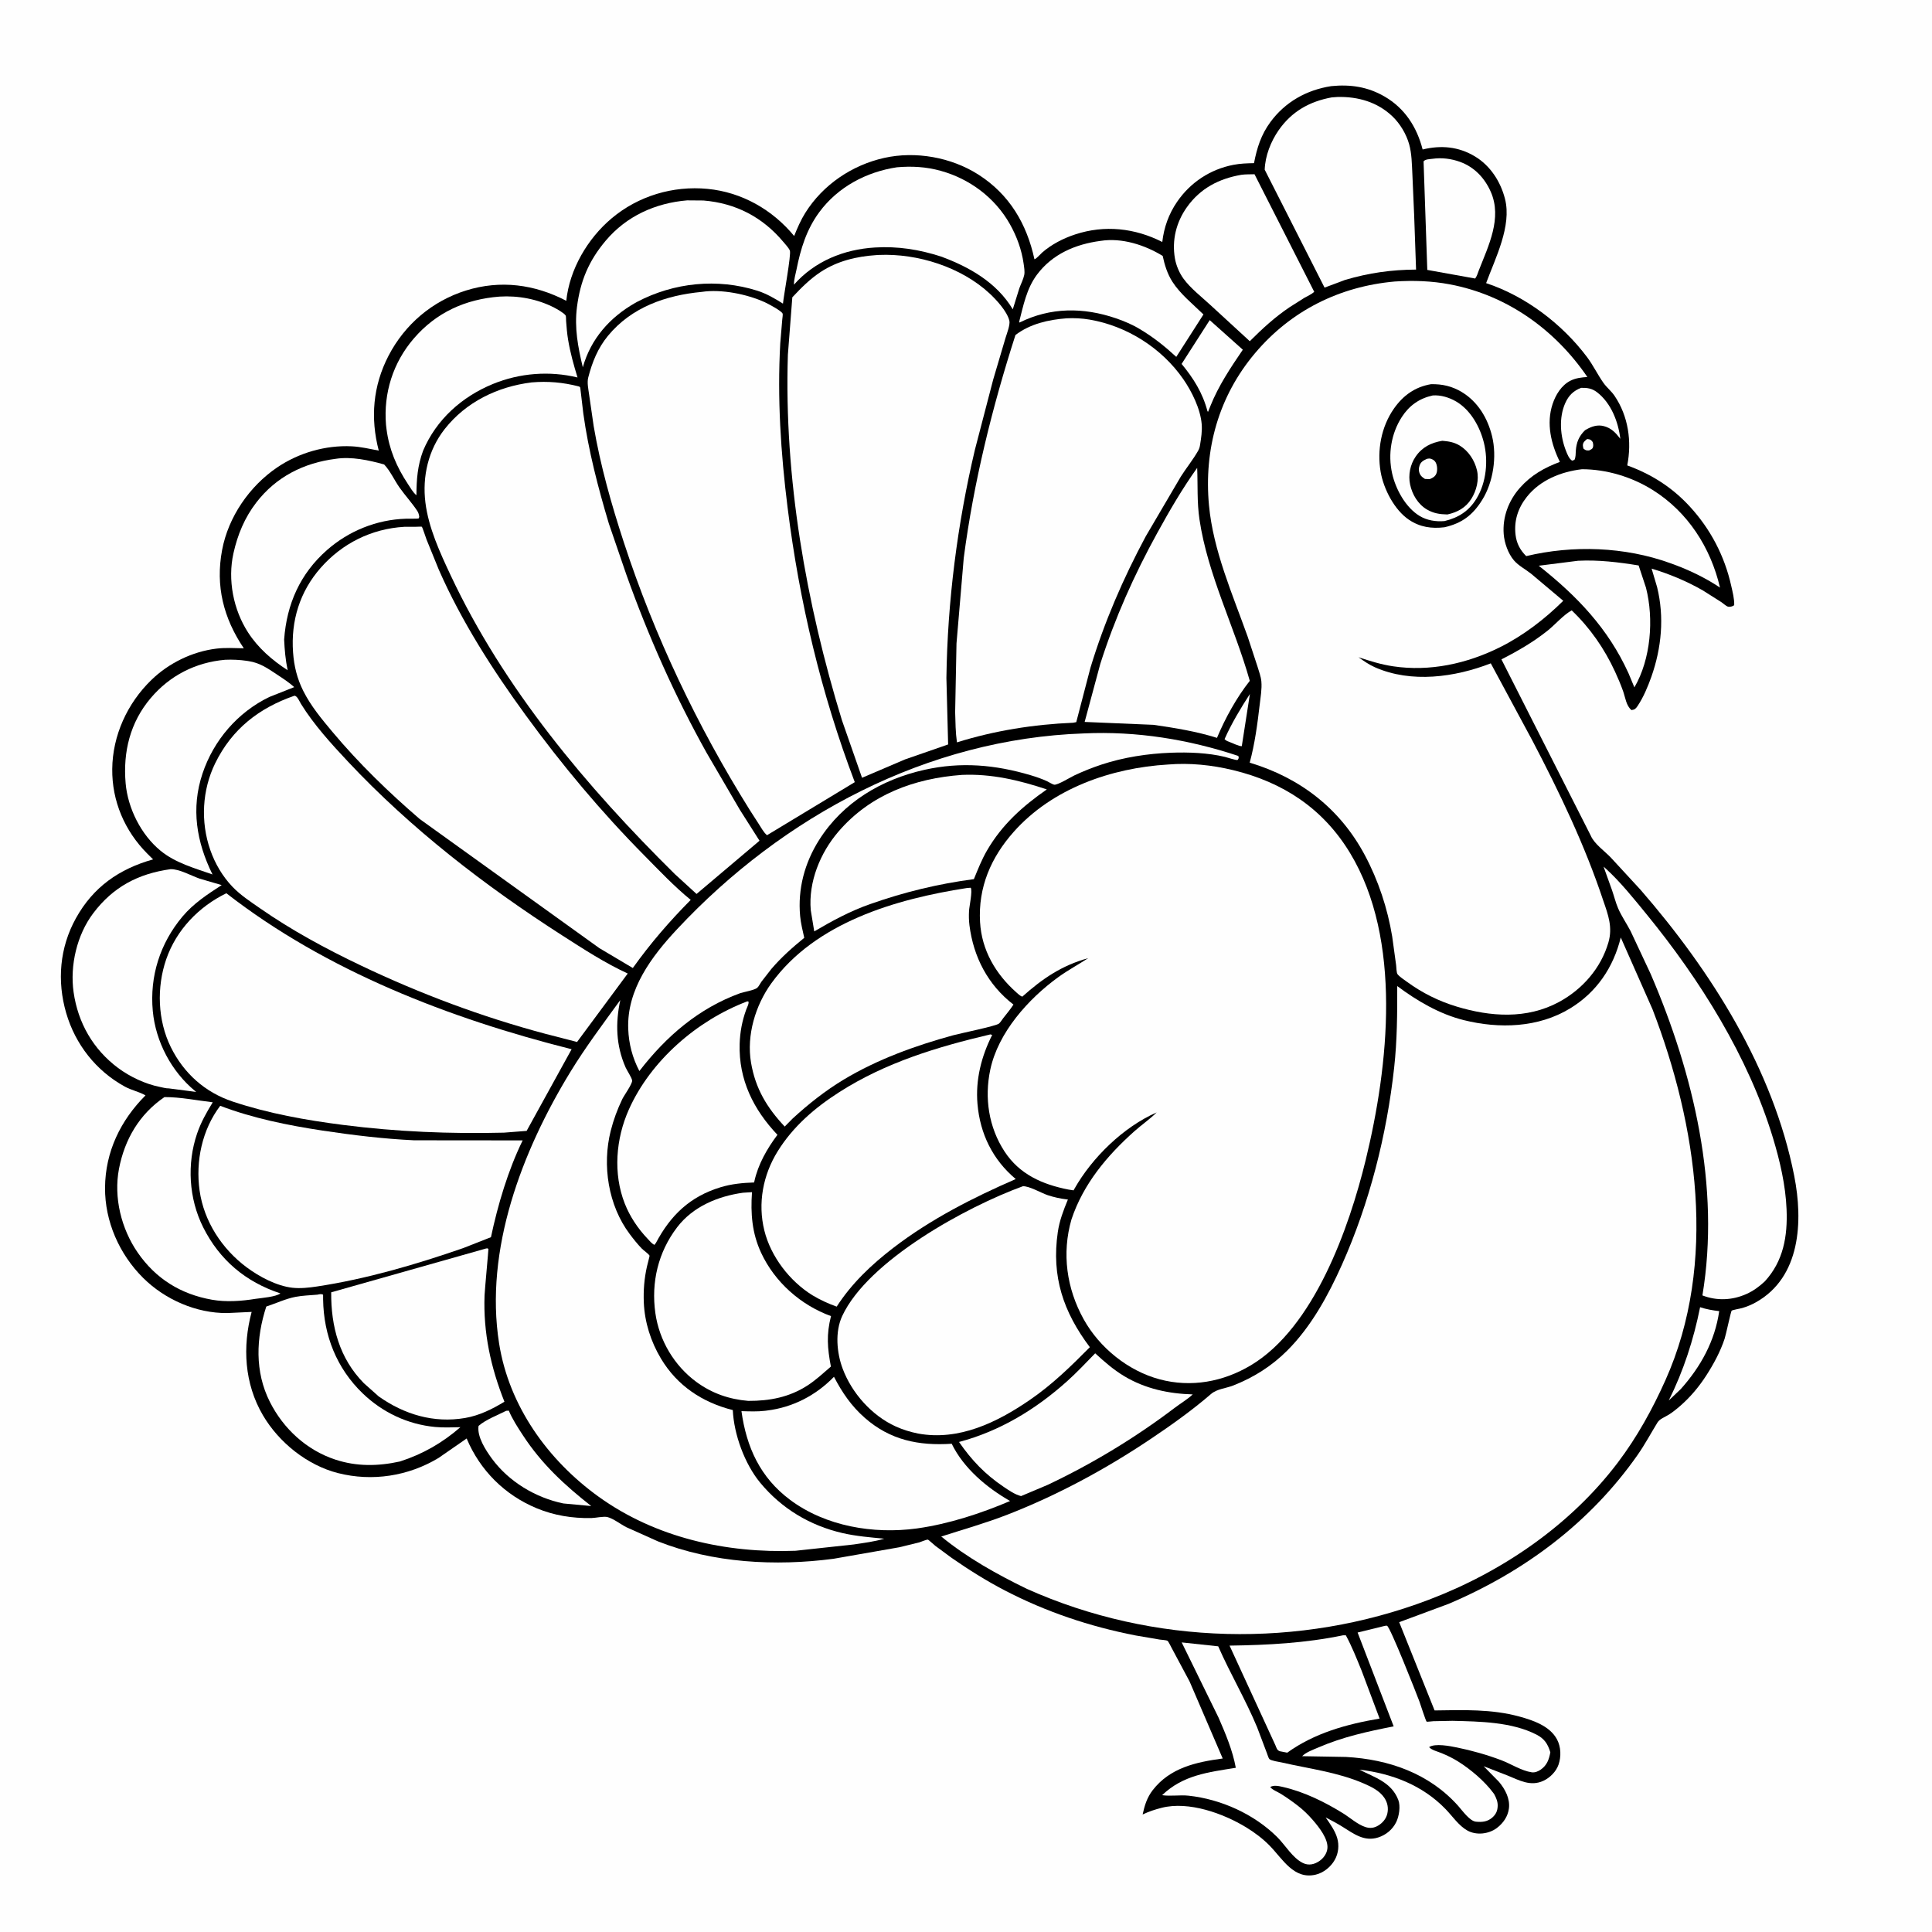
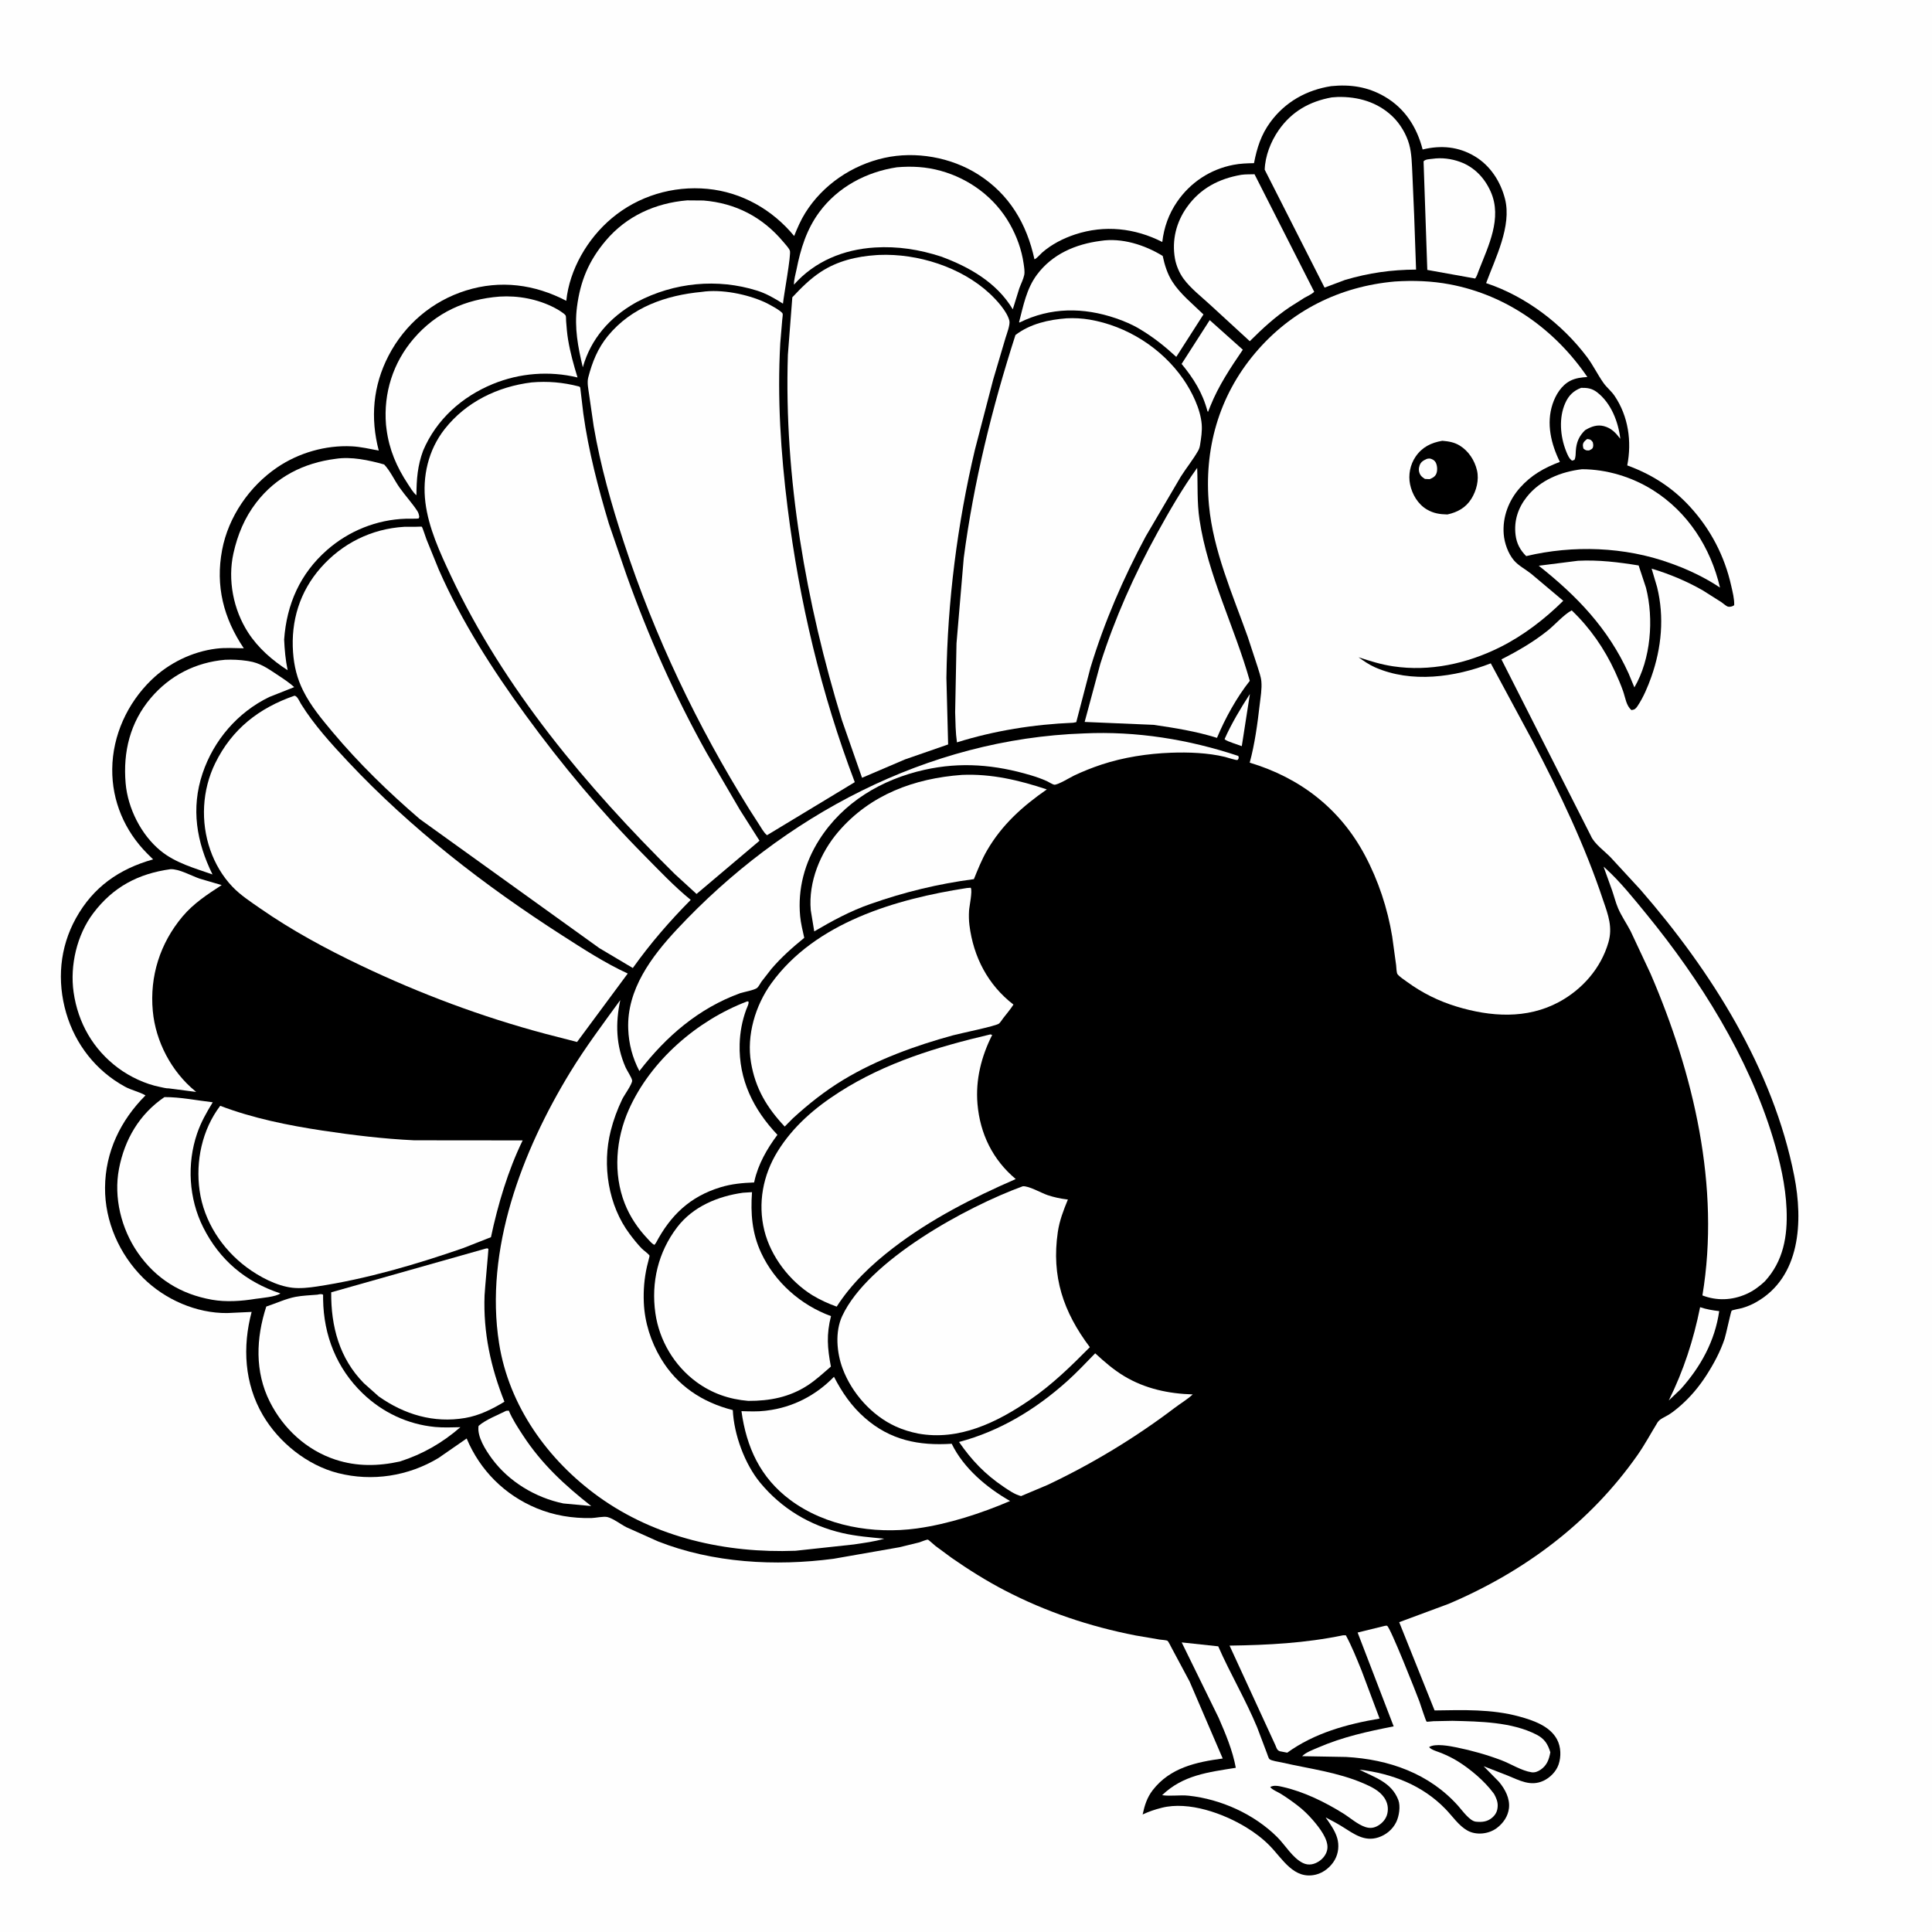
<svg xmlns="http://www.w3.org/2000/svg" version="1.1" style="display: block;" viewBox="0 0 2048 2048" width="1024" height="1024">
  <path transform="translate(0,0)" fill="rgb(254,254,254)" d="M -0 -0 L 2048 0 L 2048 2048 L -0 2048 L -0 -0 z" />
  <path transform="translate(0,0)" fill="rgb(0,0,0)" d="M 1411.15 91.31 C 1431.38 89.272 1449.77 91.966 1467.5 102.206 C 1489.18 114.728 1501.9 134.647 1508.05 158.466 C 1527.51 153.727 1546.08 155.329 1563.48 165.799 C 1579.89 175.671 1590.71 192.586 1595.37 210.861 C 1602.7 239.6 1585.11 273.641 1575.35 300.126 C 1617.09 313.888 1656.01 343.442 1682.28 378.452 C 1688.91 387.282 1693.51 397.137 1699.82 406.006 C 1703.26 410.851 1708 414.47 1711.46 419.559 C 1726.14 441.14 1729.92 468.049 1724.95 493.351 C 1750.84 502.805 1772.62 516.65 1791.35 537.04 C 1813.2 560.826 1828.13 589.379 1835.15 620.905 C 1836.61 627.448 1838.58 634.786 1838.32 641.5 L 1837.16 642.259 C 1835.63 643.081 1833.23 643.516 1831.5 643.017 C 1829.89 642.552 1826.33 639.386 1824.73 638.309 L 1805.14 625.905 C 1787.91 616.048 1769.77 608.491 1750.78 602.752 L 1756.61 622.432 C 1764.4 654.193 1761.32 686.837 1750.5 717.458 C 1746.87 727.734 1741.95 739.485 1735.82 748.5 C 1733.85 751.401 1732.93 752.183 1729.5 752.743 C 1723.84 748.273 1722.9 739.304 1720.54 732.637 C 1718.07 725.642 1715.11 718.739 1712.01 712 C 1700.84 687.695 1685.43 665.478 1666.05 647.007 C 1657.24 651.883 1648.51 662.144 1640.46 668.576 C 1625.49 680.543 1608.63 690.298 1591.58 698.961 L 1686.3 885.865 C 1689.85 894.356 1700.95 902.196 1707.39 908.889 L 1739 943.175 C 1813.89 1029.34 1879.66 1133.2 1901.97 1246.6 C 1911.38 1294.4 1908.96 1353.99 1861.12 1380.61 C 1856.57 1383.14 1851.73 1385.14 1846.72 1386.6 C 1845.14 1387.06 1836.31 1388.64 1835.61 1389.38 C 1834.78 1390.26 1829.57 1414.89 1828.19 1419.05 C 1823.66 1432.78 1816.51 1446 1808.68 1458.13 C 1801.04 1469.96 1791.9 1480.92 1781.26 1490.18 C 1777.38 1493.56 1773.18 1496.99 1768.81 1499.72 C 1765.04 1502.07 1759.4 1504.01 1757.01 1507.89 C 1749.93 1519.42 1743.63 1531.3 1735.84 1542.41 C 1685.59 1614.1 1615.92 1666.02 1535.72 1700.1 L 1483.21 1719.58 L 1520.71 1813.13 C 1550.93 1812.69 1581.14 1811.55 1610.6 1819.61 C 1625.17 1823.6 1642.97 1829.63 1650.53 1843.91 C 1654.74 1851.86 1655.03 1862.12 1652.13 1870.53 C 1649.57 1877.95 1643.08 1884.5 1636 1887.75 C 1622.38 1894 1610.7 1887.25 1598.1 1882.13 L 1572.71 1872.26 L 1589 1888.84 C 1595.44 1896.52 1600.77 1906.49 1599.55 1916.8 C 1598.52 1925.4 1593.52 1932.64 1586.71 1937.78 C 1578.18 1944.21 1565.02 1945.73 1555.55 1940.48 C 1546.37 1935.38 1539.69 1925.28 1532.44 1917.78 C 1507.89 1892.39 1475.65 1880.01 1441.03 1875.9 C 1457.01 1884.12 1474.98 1889.12 1482.24 1907.96 C 1484.81 1914.64 1483.1 1925.38 1480.01 1931.6 C 1476.15 1939.37 1469.27 1945.07 1461.05 1947.74 C 1446.17 1952.56 1435.04 1943.89 1423.12 1936.46 C 1417.31 1932.84 1411.32 1929.66 1405.23 1926.53 C 1409.84 1933.19 1415.14 1940.41 1417.45 1948.26 C 1419.72 1955.95 1418.89 1964.46 1414.93 1971.5 C 1410.77 1978.9 1403.18 1985.16 1394.84 1987.17 C 1371.62 1992.79 1359.72 1970.65 1346.1 1956.69 C 1338.72 1949.13 1330.15 1942.66 1321.15 1937.16 C 1296.82 1922.29 1260.13 1909.07 1231.47 1916.33 C 1224.18 1918.18 1218.1 1920.2 1211.24 1923.42 C 1213.32 1913.81 1215.89 1905.39 1222.02 1897.51 C 1240.36 1873.91 1267.91 1867.85 1296.13 1864.09 L 1260.98 1782.37 L 1242.16 1747.2 C 1241.39 1745.86 1238.67 1740 1237.57 1739.32 C 1236.28 1738.52 1231.07 1738.3 1229.41 1738.03 L 1203.59 1733.62 C 1155.02 1724.12 1108.72 1708.61 1064.82 1685.75 C 1045.42 1675.65 1026.79 1663.94 1008.84 1651.45 L 991.634 1638.77 C 990.856 1638.13 984.022 1632.07 983.678 1632.07 C 981.456 1632.1 976.754 1634.32 974.437 1635 L 953.43 1640.14 L 883.515 1652.38 C 821.943 1660.46 755.72 1656.88 697.5 1633.93 L 664 1618.92 C 658.212 1615.98 650.127 1609.74 644.046 1608.18 C 639.869 1607.1 631.348 1609.13 626.769 1609.21 C 606.682 1609.56 587.377 1606.48 568.78 1598.77 C 534.944 1584.73 508.802 1558.57 494.677 1524.85 L 464.764 1545.57 C 432.787 1564.79 394.643 1570.76 358.344 1561.55 C 325.703 1553.26 295.618 1529.08 278.702 1500.22 C 259.01 1466.62 256.901 1427.69 266.742 1390.68 L 240.847 1391.9 C 208.114 1392.19 174.84 1377.6 151.746 1354.65 C 126.506 1329.57 111.086 1294.75 111.346 1258.95 C 111.622 1220.95 127.763 1187.69 154.237 1161.15 C 147.516 1157.26 139.322 1155.69 132.341 1151.86 C 101.811 1135.15 79.847 1107.07 70.163 1073.85 C 60.268 1039.91 63.23 1004.46 80.47 973.375 C 98.857 940.221 126.343 921.088 162.29 910.975 L 156.041 904.788 C 132.177 880.771 118.642 849.268 118.98 815.207 C 119.333 779.605 134.956 745.578 160.363 720.874 C 178.777 702.97 203.742 690.717 229.315 687.584 C 238.846 686.416 248.845 687.037 258.439 687.22 C 236.945 655.312 228.247 621.159 235.439 583.025 C 242.068 547.874 264.403 515.45 293.851 495.465 C 316.688 479.967 345.248 471.753 372.839 473.114 C 382.384 473.585 392.129 475.861 401.498 477.648 C 392.44 443.099 395.33 409.025 411.829 377.156 C 429.011 343.967 458.175 319.128 493.942 307.952 C 530.41 296.558 566.765 301.364 600.284 318.872 C 603.728 285.478 622.898 252.879 648.317 231.481 C 676.54 207.723 713.325 196.701 750 200.214 C 786.284 203.69 818.804 222.233 841.836 250.166 C 845.203 241.735 848.855 233.297 853.684 225.585 C 872.307 195.842 903.172 175.024 937.218 167.407 C 970.526 159.955 1008.27 166.666 1037.05 185.022 C 1070.1 206.091 1088.41 237.363 1096.56 274.838 C 1098.56 274.423 1102.93 269.284 1104.73 267.715 C 1114.81 258.945 1127.09 252.66 1139.72 248.5 C 1170.96 238.211 1203 241.74 1232.07 256.504 C 1233.83 241.087 1238.92 226.827 1247.74 213.959 C 1261.91 193.293 1282.99 179.439 1307.5 174.725 C 1314.82 173.317 1321.85 173.097 1329.29 172.957 C 1332.43 156.744 1336.79 142.818 1346.7 129.358 C 1362.46 107.953 1385.1 95.34 1411.15 91.31 z" />
  <path transform="translate(0,0)" fill="rgb(254,254,254)" d="M 1682.24 465.5 L 1683.1 465.433 C 1686.22 465.827 1686.59 466.348 1688.39 468.698 C 1688.84 470.861 1689.23 472.063 1688.54 474.238 C 1687.9 476.224 1686.22 476.519 1684.5 477.49 C 1681.18 477.5 1681.11 477.55 1678.5 475.52 C 1678.26 474.341 1677.82 472.74 1677.94 471.5 C 1678.23 468.596 1680.2 467.246 1682.24 465.5 z" />
-   <path transform="translate(0,0)" fill="rgb(254,254,254)" d="M 1324.95 735.677 L 1316.35 790.958 C 1314.18 791.443 1304.85 787.069 1302.31 786.107 C 1300.43 785.474 1299.51 784.884 1298.09 783.5 C 1305.21 767.383 1315.31 750.427 1324.95 735.677 z" />
+   <path transform="translate(0,0)" fill="rgb(254,254,254)" d="M 1324.95 735.677 L 1316.35 790.958 C 1300.43 785.474 1299.51 784.884 1298.09 783.5 C 1305.21 767.383 1315.31 750.427 1324.95 735.677 z" />
  <path transform="translate(0,0)" fill="rgb(254,254,254)" d="M 1802.18 1385.69 C 1808.88 1387.92 1815.44 1389.03 1822.43 1389.86 C 1817.94 1421.47 1802.79 1448.85 1781.74 1472.41 L 1768.96 1484.57 C 1784.7 1452.8 1795.2 1420.4 1802.18 1385.69 z" />
  <path transform="translate(0,0)" fill="rgb(254,254,254)" d="M 1676.11 411.121 C 1682.67 410.992 1687.71 411.749 1693.01 415.853 C 1707.84 427.323 1715.47 447.072 1717.59 465.149 C 1712.75 458.809 1708.19 453.803 1700.12 451.706 C 1693.33 449.941 1687.15 452.038 1681.26 455.433 L 1680.23 456.045 C 1673.76 462.307 1671.04 468.966 1670.43 477.88 C 1670.21 481.118 1670.45 484.541 1668.97 487.5 L 1666.5 488.315 C 1663.31 486.409 1661.39 481.444 1660.05 478.051 C 1653.86 462.403 1652.28 442.829 1659.26 427.228 C 1662.83 419.237 1667.96 414.183 1676.11 411.121 z" />
  <path transform="translate(0,0)" fill="rgb(254,254,254)" d="M 1282.35 339.348 L 1317.44 370.708 C 1304.49 389.699 1291.7 408.856 1283.11 430.28 L 1280.63 436.5 L 1279.99 436 C 1274.91 416.563 1265.24 401.125 1252.55 385.779 L 1282.35 339.348 z" />
  <path transform="translate(0,0)" fill="rgb(254,254,254)" d="M 536.585 1495.5 L 539.353 1495.33 C 543.182 1504.47 548.864 1513.12 554.268 1521.4 C 574.104 1551.81 598.463 1574.28 626.724 1596.47 L 597.166 1593.72 C 567.656 1587.6 539.349 1570.63 521.418 1546.19 C 514.903 1537.31 505.494 1522.85 507.295 1511.5 C 515.176 1504.73 527.201 1500.26 536.585 1495.5 z" />
  <path transform="translate(0,0)" fill="rgb(254,254,254)" d="M 1672.74 594.436 C 1694.44 593.34 1715.65 595.919 1737.02 599.41 L 1744.81 623 C 1753.28 656.089 1750.02 698.723 1732.52 728.655 L 1726.3 713.711 C 1704.72 666.162 1671.53 631.627 1631.12 599.702 L 1672.74 594.436 z" />
  <path transform="translate(0,0)" fill="rgb(254,254,254)" d="M 1518.46 168.334 C 1528.26 166.916 1538.35 168.201 1547.64 171.557 C 1562.91 177.077 1573.88 188.741 1580.31 203.399 C 1592.54 231.311 1577.79 260.567 1567.56 286.761 C 1566.48 289.596 1565.59 292.851 1563.74 295.247 L 1513 286.123 L 1509.04 171 C 1511.2 168.634 1515.28 168.794 1518.46 168.334 z" />
  <path transform="translate(0,0)" fill="rgb(254,254,254)" d="M 1423.63 1733.5 L 1426.66 1733.5 C 1433.13 1745.45 1438.25 1758.42 1443.38 1771 L 1462.43 1821.77 C 1427.71 1827.64 1393.44 1837.06 1364.53 1857.91 L 1356.72 1856.4 C 1353.65 1855.41 1353.12 1852.73 1352 1850.07 L 1303.38 1744.42 C 1344.13 1743.83 1383.62 1741.79 1423.63 1733.5 z" />
  <path transform="translate(0,0)" fill="rgb(254,254,254)" d="M 1166.58 255.358 C 1189.18 251.759 1213.51 259.647 1232.51 271.287 C 1234.53 280.888 1237.47 290.324 1242.78 298.644 C 1251.06 311.636 1264.7 322.576 1275.72 333.322 L 1246.9 378.301 C 1234.58 366.98 1222.65 357.432 1208.24 348.852 C 1200.47 344.123 1191.49 340.316 1182.88 337.387 C 1148.42 325.651 1113.72 325.586 1080.81 341.872 L 1080.24 341.558 C 1084.78 324.034 1088.14 306.036 1099.2 291.203 C 1115.58 269.24 1140.14 258.84 1166.58 255.358 z" />
  <path transform="translate(0,0)" fill="rgb(254,254,254)" d="M 1677.01 497.395 C 1703.06 497.449 1729.74 505.533 1751.82 519.332 C 1789.17 542.668 1813.36 580.49 1823.27 622.865 C 1807.13 612.042 1788.51 603.274 1770.21 596.86 C 1722.23 579.537 1667.38 577.676 1617.83 589.498 C 1611.42 583.106 1607.69 576.177 1606.57 567.119 C 1604.7 552.06 1609.18 538.453 1618.52 526.678 C 1632.7 508.802 1654.9 499.983 1677.01 497.395 z" />
  <path transform="translate(0,0)" fill="rgb(254,254,254)" d="M 1467.9 1723.5 C 1468.72 1723.47 1469.6 1723.09 1470.36 1723.41 C 1473.73 1724.8 1501.35 1794.8 1504.66 1803.7 C 1505.57 1806.14 1511.39 1824.51 1512.34 1825.08 C 1512.65 1825.26 1518.64 1824.6 1519.41 1824.55 L 1539.6 1824.15 C 1568.5 1824.85 1602.38 1825.25 1628.7 1838.75 C 1637.2 1843.11 1640.68 1848.59 1643.42 1857.49 C 1642.04 1865.04 1639.89 1871.23 1633.31 1875.82 C 1630.49 1877.78 1627.08 1879.22 1623.59 1878.7 C 1612.84 1877.09 1601.65 1869.76 1591.41 1865.88 C 1576.4 1860.2 1559.94 1855.55 1544.2 1852.36 C 1537.13 1850.92 1521.23 1847.78 1514.92 1852 C 1517.19 1855.06 1524.67 1856.95 1528.23 1858.44 C 1534.19 1860.93 1539.95 1863.68 1545.44 1867.11 C 1558.81 1875.44 1573.72 1888.05 1583.09 1900.75 L 1583.96 1901.96 C 1586.07 1905.97 1587.78 1909.81 1587.61 1914.44 C 1587.43 1919.62 1585.74 1923.34 1581.8 1926.76 C 1576.67 1931.19 1571.01 1931.7 1564.5 1931.05 C 1557.93 1930.39 1550.16 1919.29 1545.8 1914.4 C 1515.04 1879.9 1472.18 1864.92 1426.79 1862.44 L 1380.34 1861.63 C 1384.14 1857.58 1392.12 1854.71 1397.15 1852.53 C 1423.45 1841.16 1449.43 1835.49 1477.35 1830.03 L 1439.13 1730.55 L 1467.9 1723.5 z" />
  <path transform="translate(0,0)" fill="rgb(254,254,254)" d="M 1252.65 1741.02 L 1291.36 1745.17 C 1304.1 1774.23 1320.43 1801.67 1332.63 1831.06 L 1343.01 1858.53 C 1343.47 1859.65 1344.77 1863.94 1345.56 1864.65 C 1347.76 1866.61 1355.38 1867.53 1358.61 1868.27 C 1387.86 1874.99 1417.73 1878.49 1445.56 1890.52 C 1453.62 1894.01 1462.3 1898.14 1467.38 1905.64 C 1470.85 1910.76 1472.01 1916.6 1470.59 1922.67 C 1469.35 1927.95 1465.66 1932.34 1461.06 1935.11 C 1456.54 1937.84 1452.24 1938.34 1447.29 1936.71 C 1439.14 1934.04 1431.11 1926.82 1423.83 1922.28 C 1404.53 1910.25 1382.31 1899.35 1360 1894.27 C 1355.76 1893.3 1350.28 1891.98 1346.5 1894.34 C 1348.35 1897.11 1354.66 1899.62 1357.63 1901.47 C 1363.76 1905.28 1369.57 1909.38 1375.29 1913.77 C 1381.3 1918.33 1386.9 1923.79 1391.81 1929.5 C 1398.08 1936.79 1408.3 1949.48 1407.08 1959.67 C 1406.46 1964.83 1403.12 1969.53 1398.97 1972.5 C 1393.52 1976.4 1387.29 1977.85 1381.17 1974.88 C 1370.29 1969.6 1362.6 1956.12 1354.15 1947.65 C 1329.68 1923.12 1294.27 1907.16 1259.93 1903.5 C 1250.72 1902.52 1240.8 1904.3 1231.89 1902.96 C 1254.12 1881.6 1280.85 1878.62 1310 1873.94 C 1306.61 1855.42 1299.23 1838.01 1291.74 1820.8 L 1252.65 1741.02 z" />
  <path transform="translate(0,0)" fill="rgb(254,254,254)" d="M 1160.95 1434.56 C 1170.7 1443.52 1180.47 1452.06 1191.89 1458.89 C 1214.07 1472.15 1238.81 1477.4 1264.35 1478.13 C 1258.64 1483.42 1251.22 1487.82 1244.95 1492.58 C 1203.35 1524.12 1157.81 1551.68 1110.6 1574.01 L 1082.37 1585.91 C 1075.77 1584.28 1069.42 1579.81 1063.84 1576.05 C 1044.09 1562.73 1030.09 1548.01 1016.6 1528.56 C 1059.95 1517.05 1097.92 1493.99 1131.16 1464.18 C 1141.56 1454.84 1151.2 1444.57 1160.95 1434.56 z" />
  <path transform="translate(0,0)" fill="rgb(254,254,254)" d="M 1315.78 185.315 C 1320.29 184.655 1325.26 184.878 1329.84 184.711 L 1393.13 309.316 C 1390.3 312.005 1386.15 313.716 1382.75 315.68 L 1367.12 325.584 C 1351.35 336.226 1338.21 348.314 1324.82 361.69 L 1283.14 323.387 C 1273.84 314.768 1262.02 305.669 1254.57 295.431 C 1250.17 289.397 1246.78 281.427 1245.49 274.071 C 1242.09 254.654 1246.82 235.585 1258.16 219.627 C 1272.34 199.672 1292.03 189.425 1315.78 185.315 z" />
  <path transform="translate(0,0)" fill="rgb(254,254,254)" d="M 174.317 1162.97 C 191.087 1162.87 208.833 1166.53 225.515 1168.48 C 218.9 1179.29 213.066 1189.49 208.938 1201.57 C 197.959 1233.7 200.114 1270.55 215.382 1301 C 232.835 1335.81 260.526 1358.95 297.209 1371.05 C 292.679 1374.73 276.905 1375.94 270.956 1376.82 C 255.93 1379.25 239.724 1380.43 224.666 1377.76 C 191.702 1371.94 165.186 1355.62 145.979 1327.8 C 128.564 1302.58 120.325 1269.35 126.129 1239 C 132.096 1207.8 147.815 1180.97 174.317 1162.97 z" />
  <path transform="translate(0,0)" fill="rgb(254,254,254)" d="M 336.408 1372.41 C 338.677 1371.98 340.344 1371.34 342.5 1372.44 L 342.512 1377.5 C 343.07 1415.53 356.832 1450.46 384.491 1477.07 C 405.498 1497.27 432.175 1509.89 461.26 1512.65 C 470.07 1513.49 479.201 1513.02 488.049 1512.89 C 468.749 1529.6 448.248 1541.39 423.961 1549.23 C 400.886 1554.3 378.217 1554.71 355.587 1547.28 C 324.982 1537.23 300.455 1514.57 286.061 1486.04 C 269.897 1454.01 271.431 1418.35 282.268 1385 C 292.242 1381.73 302.975 1376.68 313.202 1374.73 C 320.674 1373.3 328.803 1373.07 336.408 1372.41 z" />
  <path transform="translate(0,0)" fill="rgb(254,254,254)" d="M 238.626 699.392 C 246.225 699.069 254.31 699.398 261.834 700.552 L 263.5 700.821 C 275.585 702.676 283.514 708.343 293.446 714.918 C 299.829 719.144 306.195 723.244 311.911 728.367 L 285.397 738.873 C 251.884 755.11 226.504 784.715 214.715 819.854 C 202.27 856.951 208.33 892.661 225.271 926.97 C 206.259 920.284 186.076 914.812 170.243 901.861 C 149.538 884.925 135.463 856.764 133.174 830.29 C 130.3 797.064 137.93 765.777 159.778 739.987 C 180.126 715.967 207.408 702.15 238.626 699.392 z" />
  <path transform="translate(0,0)" fill="rgb(254,254,254)" d="M 950.745 177.331 C 966.621 175.953 981.732 176.803 997.112 181.054 C 1027.94 189.575 1054.72 209.595 1070.5 237.552 C 1077.8 250.469 1083 264.759 1085.09 279.488 C 1085.6 283.11 1086.48 287.969 1085.71 291.573 C 1084.72 296.232 1082.15 301.115 1080.52 305.632 L 1073.59 327.904 C 1056.73 299.61 1027.56 282.951 997.508 271.938 C 974.533 264.479 951.649 260.882 927.47 262.352 C 894.506 264.356 863.747 276.785 841.656 301.733 C 841.451 296.691 843.362 290.634 844.347 285.659 C 848.693 263.717 854.987 243.232 868.399 224.999 C 888.081 198.243 918.328 182.211 950.745 177.331 z" />
  <path transform="translate(0,0)" fill="rgb(254,254,254)" d="M 180.654 921.381 C 189.666 920.895 203.001 928.433 211.658 931.411 L 234.996 938.238 C 219.933 948.022 205.229 957.57 193.529 971.484 C 169.697 999.825 158.55 1034.83 161.969 1071.72 C 164.971 1104.11 181.715 1135.89 206.868 1156.58 L 208.008 1157.51 L 178.887 1153.73 C 176.238 1153.88 172.145 1152.71 169.476 1152.19 C 154.05 1149.15 137.762 1141.45 125.199 1132.1 C 98.749 1112.42 82.636 1084.25 78.016 1051.74 C 73.999 1023.47 81.502 991.09 98.745 968.186 C 119.801 940.217 146.426 926.168 180.654 921.381 z" />
  <path transform="translate(0,0)" fill="rgb(254,254,254)" d="M 728.34 212.402 L 745.655 212.542 C 779.619 215.284 808.192 229.998 830.212 256.236 C 832.163 258.561 836.293 262.946 837.298 265.703 C 838.828 269.903 830.809 313.053 829.979 321.855 C 821.428 316.477 812.388 311.185 802.713 308.136 C 760.471 294.821 714.506 299.41 675.405 319.966 L 673.265 321.148 C 646.339 336.461 626.236 359.245 617.809 389.359 C 612.674 367.91 608.763 347.627 611.614 325.439 C 615.162 297.83 624.09 276.437 642.147 255.051 C 664.129 229.016 694.803 215.226 728.34 212.402 z" />
  <path transform="translate(0,0)" fill="rgb(254,254,254)" d="M 529.507 314.404 C 549.239 313.148 569.927 317.013 587.557 326.128 C 590.169 327.478 598.299 332.044 599.66 334.556 C 600.077 335.324 600.012 339.28 600.095 340.352 C 600.606 346.959 601.107 353.54 602.197 360.082 C 604.484 373.807 608.122 386.856 612.205 400.137 C 582.474 392.937 550.883 395.421 522.633 406.978 C 489.653 420.471 462.496 444.725 448.513 477.738 C 442.579 493.802 441.543 508.055 441.433 524.964 C 437.873 522.171 434.892 516.844 432.379 513.04 C 420.413 494.928 412.56 476.629 409.742 455 L 409.172 450.172 C 406.449 416.69 416.615 384.431 438.566 358.903 C 462.456 331.121 493.371 317.215 529.507 314.404 z" />
  <path transform="translate(0,0)" fill="rgb(254,254,254)" d="M 355.746 486.385 C 372.492 483.759 391.104 487.844 407.207 492.36 C 413.547 498.949 418.102 509.115 423.442 516.714 C 429.405 525.202 436.667 533.004 442.345 541.618 C 443.588 543.502 444.154 545.602 444.419 547.817 C 444.175 548.412 444.174 549.185 443.685 549.604 C 443.315 549.921 431.679 549.829 430.179 549.873 C 399.395 550.787 369.691 562.788 346.586 583.116 C 318.105 608.174 303.896 640.417 301.202 677.888 C 301.704 689.02 302.646 699.529 304.918 710.447 C 288.607 699.964 273.579 686.878 262.997 670.5 C 247.36 646.298 241.157 614.756 247.476 586.451 C 251.86 566.817 259.285 548.815 271.647 532.745 C 292.691 505.393 322.062 490.68 355.746 486.385 z" />
  <path transform="translate(0,0)" fill="rgb(254,254,254)" d="M 1019.66 821.423 C 1050.85 820.07 1080.25 826.999 1109.68 836.814 C 1083.95 854.668 1062.16 874.188 1046.29 901.516 C 1040.69 911.143 1036.57 921.636 1032.36 931.921 C 995.012 936.809 958.405 945.664 922.903 958.206 C 901.793 965.466 882.333 976.054 863.137 987.302 L 859.433 964.827 C 856.846 934.871 869.508 903.954 888.79 881.535 C 922.54 842.294 969.13 825.146 1019.66 821.423 z" />
  <path transform="translate(0,0)" fill="rgb(254,254,254)" d="M 515.083 1323.5 L 516.443 1323.28 C 516.875 1323.52 517.524 1323.56 517.738 1324 C 517.892 1324.32 513.851 1367.74 513.648 1373.26 C 512.198 1412.68 520.217 1449.45 534.719 1485.88 C 521.726 1493.77 508.103 1500.55 493.005 1503.13 C 459.758 1508.82 428.56 1499.4 401.435 1480.25 L 385.794 1466.33 C 359.75 1440.01 350.777 1405.93 351.082 1369.91 L 515.083 1323.5 z" />
  <path transform="translate(0,0)" fill="rgb(254,254,254)" d="M 792.069 1061.5 L 793.259 1061.58 C 794.44 1063.12 791.718 1068.31 790.974 1070.36 C 786.686 1082.14 784.42 1094.18 784.062 1106.72 C 782.981 1144.52 798.615 1176.05 824.115 1202.95 C 813.103 1217.67 803.617 1234.18 799.636 1252.34 L 799.41 1253.46 C 787.165 1253.89 775.446 1254.98 763.682 1258.58 C 731.398 1268.45 710.91 1288.12 695.335 1317.5 L 693.715 1319.63 C 690.824 1318.22 688.77 1315.53 686.567 1313.21 C 676.257 1302.37 667.74 1289.73 662.254 1275.77 C 649.782 1244.01 652.813 1207.14 666.531 1176.34 C 689.799 1124.1 739.154 1081.59 792.069 1061.5 z" />
  <path transform="translate(0,0)" fill="rgb(254,254,254)" d="M 1411.71 103.234 L 1418 102.798 C 1439.62 102.306 1460.18 108.184 1476.1 123.409 C 1484.18 131.144 1490.79 142.247 1493.78 153 C 1496.58 163.025 1496.61 173.951 1497.16 184.262 L 1499.07 228.226 L 1501.09 285.773 C 1474.59 285.941 1451.24 289.256 1425.78 296.747 L 1404.09 304.876 L 1340.64 179.881 C 1341.1 165.273 1347.13 149.958 1355.42 138.047 C 1369.24 118.195 1388.19 107.51 1411.71 103.234 z" />
  <path transform="translate(0,0)" fill="rgb(254,254,254)" d="M 884.042 1459.45 C 892.727 1476.16 902.496 1490.5 916.756 1503.01 C 943.734 1526.68 973.907 1532.7 1008.85 1530.44 C 1021.49 1556.49 1046.05 1577.02 1070.73 1591.14 C 1040 1604.25 1005.85 1615.42 972.765 1620.09 L 971.779 1620.24 C 925.887 1626.46 875.135 1617.99 837.516 1589.89 C 805.861 1566.24 791.287 1534.19 785.974 1495.88 C 794.238 1496.11 802.849 1496.5 811.065 1495.49 L 813 1495.24 C 840.363 1491.91 864.907 1479.19 884.042 1459.45 z" />
  <path transform="translate(0,0)" fill="rgb(254,254,254)" d="M 1269.05 495.977 C 1269.83 514.516 1268.75 532.227 1271.51 550.75 C 1280.22 609.387 1308.82 664.838 1324.82 721.721 C 1310.85 739.392 1298.71 761.419 1290.05 782.169 C 1268.25 775.306 1245.38 771.63 1222.81 768.354 L 1149.78 765.283 L 1166.39 703.622 C 1181.88 655.021 1202.26 609.463 1226.83 564.799 C 1239.69 541.419 1253.5 517.657 1269.05 495.977 z" />
  <path transform="translate(0,0)" fill="rgb(254,254,254)" d="M 1699.85 918.684 L 1701.94 920.523 C 1717.58 934.684 1732.02 952.758 1745.42 969.146 C 1802 1038.36 1853.42 1120.36 1879.44 1206.32 C 1886.83 1230.74 1892.79 1256.36 1893.84 1281.94 C 1895.01 1310.43 1890.5 1336.9 1870.71 1358.36 C 1864.99 1363.74 1858.36 1368.59 1851.16 1371.76 C 1836.02 1378.43 1820.05 1379.11 1804.63 1373.2 C 1823.78 1258.08 1795.28 1137.94 1749.68 1032.22 L 1728.49 987.015 C 1724.34 979.035 1718.83 971.121 1715.29 962.909 C 1712.66 956.79 1711.01 949.929 1708.8 943.614 L 1699.85 918.684 z" />
  <path transform="translate(0,0)" fill="rgb(254,254,254)" d="M 787.615 1264.34 L 797.146 1263.74 C 795.57 1286.35 797.132 1307.16 806.816 1328 C 821.269 1359.11 848.815 1383.46 880.897 1395.13 C 875.89 1414.76 877.086 1429.01 880.778 1448.63 C 872.846 1455.45 864.925 1462.85 856.141 1468.56 C 836.75 1481.14 815.959 1485.08 793.186 1485 C 772.939 1483.33 754.684 1477 738.246 1464.95 C 714.769 1447.73 698.843 1420.92 694.733 1392.07 C 690.066 1359.32 697.688 1327.33 717.762 1301 C 734.54 1278.99 760.959 1268.06 787.615 1264.34 z" />
  <path transform="translate(0,0)" fill="rgb(254,254,254)" d="M 1148.99 777.451 C 1204.66 774.853 1259.95 783.766 1312.71 801.345 L 1313.13 803.5 C 1312.65 804.21 1312.51 805.361 1311.7 805.629 C 1310.37 806.068 1300.37 802.797 1298.43 802.327 C 1280.45 797.992 1259.69 797.232 1241.31 797.919 C 1216.68 798.839 1191.04 802.753 1167.61 810.499 C 1157.8 813.744 1148.1 817.631 1138.74 822.036 C 1134.83 823.88 1121.06 832.357 1117.54 831.802 C 1115.6 831.497 1111.82 828.979 1109.87 828.094 C 1104.33 825.573 1098.46 823.535 1092.63 821.798 C 1054.95 810.572 1018.56 807.42 980 816.035 C 934.514 826.196 893.615 850.448 868.347 890.319 C 852.957 914.603 845.517 942.35 848.177 971.054 C 848.895 978.798 850.868 986.546 852.542 994.134 C 840.051 1004.31 828.243 1014.75 817.752 1027.03 L 807.161 1040.62 C 805.996 1042.27 804.116 1046.01 802.624 1047.2 C 799.602 1049.6 788.777 1051.51 784.767 1052.76 C 740.563 1068.83 706.194 1098.52 677.766 1135.35 C 670.412 1121.25 666.548 1106.64 665.946 1090.69 C 664.368 1048.88 690.726 1013.86 717.99 984.718 C 830.255 864.72 983.083 783.143 1148.99 777.451 z" />
  <path transform="translate(0,0)" fill="rgb(254,254,254)" d="M 1024.85 941.36 L 1029 941.032 C 1031.12 944.124 1027.49 960.759 1027.22 965.5 C 1026.94 970.551 1027.02 975.743 1027.65 980.766 C 1031.84 1014.31 1047.2 1044.04 1074.31 1064.9 C 1071.11 1069.89 1067.19 1074.49 1063.55 1079.16 C 1062.3 1080.76 1060.46 1083.85 1058.95 1085.05 C 1055.53 1087.75 1017.7 1095.43 1010.23 1097.48 C 970.278 1108.43 930.038 1122.96 894.438 1144.37 C 874.839 1156.16 857.015 1170.29 840.2 1185.73 L 831.813 1194.2 C 812.9 1174.06 800.781 1153.93 796.112 1126.38 C 791.225 1097.55 800.71 1065.78 817.649 1042.35 C 864.32 977.82 949.577 953.013 1024.85 941.36 z" />
  <path transform="translate(0,0)" fill="rgb(254,254,254)" d="M 1049.84 1096.5 L 1051.77 1097.05 C 1040.29 1119.75 1033.97 1144.61 1036.17 1170.23 C 1038.89 1201.91 1052.36 1229.43 1076.73 1249.85 C 1031.19 1269.62 986.399 1292.5 946.875 1322.82 C 923.884 1340.47 902.666 1360.57 886.922 1385.08 C 877.726 1381.76 869.576 1378.05 861.174 1373.01 C 837.123 1358.09 817.073 1332.07 810.236 1304.39 C 803.097 1275.49 808.783 1245.54 824.39 1220.39 C 840.786 1193.98 863.787 1174.28 889.715 1157.68 C 938.707 1126.3 993.721 1109.69 1049.84 1096.5 z" />
  <path transform="translate(0,0)" fill="rgb(254,254,254)" d="M 233.436 1172.2 C 267.786 1185.34 305.407 1192.94 341.725 1198.44 C 373.72 1203.28 406.663 1207.24 439 1208.76 L 554.044 1208.87 C 538.579 1240.5 527.718 1277.1 520.436 1311.47 L 490.974 1323.05 C 440.762 1340.45 388.439 1355.81 335.844 1363.75 C 327.488 1365.01 318.141 1366.03 309.705 1365.04 C 293.02 1363.07 274.774 1353.31 261.483 1343.43 C 235.328 1323.97 216.17 1294.63 211.585 1262.1 C 207.191 1230.92 214.246 1197.48 233.436 1172.2 z" />
  <path transform="translate(0,0)" fill="rgb(254,254,254)" d="M 1084.18 1257.5 C 1090.47 1256.86 1104 1264.75 1110.64 1266.94 C 1117.17 1269.09 1123.94 1270.58 1130.76 1271.4 L 1132.02 1271.54 C 1127.36 1282.8 1123.07 1293.95 1121.31 1306.09 C 1114.47 1353.2 1127.12 1390.63 1155.27 1428.08 C 1135.04 1448.49 1115.48 1467.65 1091.65 1483.99 C 1056.81 1507.87 1016.47 1527.59 973.103 1519.6 C 964.936 1517.95 957.021 1515.54 949.432 1512.08 C 924.131 1500.55 903.016 1476.83 893.296 1450.94 C 886.928 1433.99 884.981 1411.75 892.792 1395 C 920.253 1336.1 1024.46 1279.27 1084.18 1257.5 z" />
-   <path transform="translate(0,0)" fill="rgb(254,254,254)" d="M 239.945 946.87 C 345.791 1029.26 476.807 1079.75 605.932 1112.23 L 558.246 1198.79 L 534.248 1200.66 C 477.103 1202.06 420.618 1199.74 363.893 1192.5 C 323.954 1187.39 284.795 1180.41 246.512 1167.65 C 217.337 1157.92 194.729 1137.74 181.042 1109.94 C 167.089 1081.6 165.934 1046.54 176.219 1016.8 C 186.996 985.644 210.682 961.175 239.945 946.87 z" />
  <path transform="translate(0,0)" fill="rgb(254,254,254)" d="M 312.121 737.5 C 315.235 737.727 317.405 743.509 319.109 746.259 C 332.688 768.169 351.29 788.624 368.926 807.407 C 435.755 878.584 513.874 938.908 595.901 991.548 C 618.228 1005.88 641.302 1020.87 665.426 1031.97 L 611.697 1104.54 L 578.163 1095.89 C 510.709 1077.91 445.545 1053.5 382.541 1023.46 C 345.534 1005.82 309.361 986.3 275.682 962.866 C 265.677 955.904 254.949 948.911 246.5 940.099 C 235.883 929.027 227.915 915.391 222.876 900.942 C 212.473 871.111 214.22 837.435 228.153 809 C 245.896 772.789 274.559 750.491 312.121 737.5 z" />
  <path transform="translate(0,0)" fill="rgb(254,254,254)" d="M 1130.63 337.422 C 1138.62 336.988 1147.18 337.453 1155.06 338.8 C 1194.53 345.535 1231.41 368.893 1254.26 401.814 C 1263.39 414.962 1272.58 433.564 1273.86 449.781 C 1274.44 457.084 1273.27 464.323 1272.14 471.5 C 1271.71 474.178 1271.23 475.812 1269.85 478.203 C 1264.49 487.501 1257.52 496.1 1251.73 505.187 L 1214.5 568.617 C 1190.62 613.163 1170.59 659.422 1155.92 707.853 L 1140.88 765.5 L 1137.5 766.146 C 1095.84 767.862 1054.24 774.493 1014.4 786.938 C 1012.89 776.374 1012.82 765.626 1012.5 754.975 L 1013.93 682.024 L 1021.61 591.478 C 1032.08 511.38 1051.71 431.971 1076.43 355.13 C 1091.98 343.238 1111.55 338.853 1130.63 337.422 z" />
  <path transform="translate(0,0)" fill="rgb(254,254,254)" d="M 657.534 1060.12 C 652.264 1084.64 652.942 1108.27 663.154 1131.5 C 664.586 1134.76 669.834 1142.52 670.082 1145.4 C 670.389 1148.99 661.52 1161.2 659.623 1165.16 C 654.433 1175.99 650.324 1187.08 647.384 1198.73 C 638.174 1235.21 644.691 1277.78 667.532 1308.17 C 671.482 1313.43 675.721 1318.78 680.293 1323.5 C 682.148 1325.42 687.481 1329.05 688.572 1331.1 C 688.72 1331.37 686.029 1341.54 685.781 1342.64 C 682.953 1355.16 681.93 1367.89 682.471 1380.7 C 683.359 1401.69 689.867 1422.14 700.644 1440.15 C 717.925 1469.02 744.591 1486.63 776.796 1494.75 C 777.961 1520.48 789.36 1551.78 805.821 1571.71 C 828.445 1599.11 858.573 1617.21 893.2 1625.15 C 907.7 1628.47 922.577 1629.65 937.35 1631.08 C 926.922 1634.21 915.793 1635.56 905.035 1637.19 L 843.246 1643.88 C 769.763 1646.69 694.792 1629.99 634.435 1586.48 C 580.711 1547.75 539.541 1490.38 529.069 1424.1 C 513.362 1324.7 553.363 1220.17 604.572 1136.35 C 620.687 1109.98 639.388 1085.11 657.534 1060.12 z" />
  <path transform="translate(0,0)" fill="rgb(254,254,254)" d="M 428.486 558.446 L 441.222 558.392 C 442.056 558.392 446.756 558.117 447.21 558.391 C 447.689 558.68 451.492 570.162 452.104 571.806 L 465.206 604.012 C 489.243 658.631 522.081 709.914 557.138 758 C 595.565 810.709 636.99 860.324 682.89 906.708 C 698.796 922.782 714.638 939.638 732.193 953.919 C 709.549 976.788 689.531 999.922 670.809 1026.14 L 635.269 1005.02 L 444.944 868.217 C 412.078 839.995 380.334 809.167 352.5 775.942 C 341.07 762.297 329.476 748.367 321.464 732.374 C 314.898 719.265 311.699 706.071 310.652 691.513 C 308.254 658.193 317.749 627.129 339.963 601.897 C 362.881 575.864 393.901 560.521 428.486 558.446 z" />
  <path transform="translate(0,0)" fill="rgb(254,254,254)" d="M 563.549 405.365 C 580.679 403.905 596.704 405.3 613.364 409.575 C 615.201 410.046 615.084 410.771 615.272 412.487 L 618.356 438.445 C 623.758 477.641 634.068 517.2 645.414 555.049 L 663.919 609 C 687.095 674.062 715.312 737.677 749.022 798 L 784.252 858.348 L 805.117 891.214 L 738.37 947.636 L 715.324 926.544 C 621.81 834.162 534.106 729.839 477.824 610.076 C 466.39 585.744 454.269 559.571 450.94 532.656 C 447.53 505.084 454.026 476.973 471.296 454.943 C 493.979 426.008 527.537 409.823 563.549 405.365 z" />
  <path transform="translate(0,0)" fill="rgb(254,254,254)" d="M 928.969 270.415 L 931.794 270.247 C 972.734 268.497 1018.87 283.085 1049.06 311.145 C 1056.33 317.897 1067.54 330.052 1069.97 339.982 C 1071 344.163 1067.2 353.932 1065.97 357.963 L 1052.82 402.389 L 1033.47 476.637 C 1014.81 555.533 1004.37 637.544 1003.23 718.635 L 1005.06 789.149 L 959.336 805.018 L 913.797 824.481 L 892.5 763.521 C 854.414 639.325 831.04 506.364 835.184 376.1 L 839.893 315.166 C 849.232 305.192 858.523 295.807 870.018 288.242 C 887.685 276.615 908.141 271.777 928.969 270.415 z" />
  <path transform="translate(0,0)" fill="rgb(254,254,254)" d="M 743.945 309.41 C 764.535 306.283 791.865 311.79 810.711 320.37 C 813.911 321.826 828.775 329.599 829.65 332.57 C 829.968 333.65 829.303 337.62 829.209 338.923 L 827.107 363.918 C 823.871 422.189 827.651 480.164 834.874 538 C 847.284 637.369 870.472 735.468 906.1 829.116 L 813.086 885.35 C 809.497 882.541 806.699 876.961 804.118 873.134 L 794.5 858.17 C 739.21 769.689 693.798 674.283 661.346 575.089 C 648.14 534.722 636.474 493.643 629.322 451.723 L 624.45 418.065 C 623.705 412.423 622.125 405.671 623.579 400.083 C 627.809 383.817 633.674 369.102 644.469 355.979 C 669.424 325.644 705.849 313.005 743.945 309.41 z" />
  <path transform="translate(0,0)" fill="rgb(254,254,254)" d="M 1478.59 298.402 C 1498.25 297.136 1517.61 297.774 1537 301.447 C 1597.54 312.913 1648.39 349.41 1682.67 399.636 C 1676.4 400.067 1670.31 400.727 1664.63 403.622 C 1655.16 408.446 1649.08 418.505 1645.83 428.236 C 1638.92 448.976 1644.22 470.749 1653.53 489.627 C 1636.87 495.909 1623.08 503.656 1611.12 517.161 C 1599.21 530.617 1592.61 548.09 1593.99 566.115 C 1594.72 575.648 1598.65 586.734 1604.84 594.031 C 1609.61 599.656 1617.2 603.523 1622.99 608.138 L 1657.12 636.868 C 1637.39 656.345 1614.78 673.767 1589.92 686.142 C 1554.89 703.578 1515.73 712.114 1476.74 706.314 C 1464.15 704.442 1452.13 700.708 1440.09 696.695 C 1445.62 700.69 1451.23 704.569 1457.49 707.343 C 1496.04 724.4 1542.29 717.959 1580.29 703.172 L 1624.62 785.486 C 1653.31 840.318 1680.03 896.013 1699.57 954.842 C 1704.81 969.953 1709.61 983.008 1704.99 999 C 1697.06 1026.37 1677.33 1048.83 1652.47 1062.22 C 1618.37 1080.58 1579.93 1077.89 1544 1066.97 C 1524.91 1061.17 1507.6 1052.55 1491.47 1040.78 C 1488.54 1038.65 1483.61 1035.47 1481.41 1032.66 C 1480.32 1031.27 1480.17 1025.04 1479.96 1023.19 L 1475.8 992.862 C 1470.88 962.878 1461.06 933.221 1446.74 906.421 C 1420.31 856.944 1378.06 824.482 1324.74 808.452 C 1330.12 788.697 1332.99 767.313 1335.32 747 C 1336.24 738.979 1337.82 730.388 1337.09 722.302 C 1336.61 717.056 1334.54 711.83 1333.07 706.794 L 1322.63 675.009 C 1306.54 629.949 1286.02 583.551 1281.57 535.614 C 1276.08 476.472 1291.78 420.214 1330.3 374.485 C 1368.33 329.329 1420.04 303.575 1478.59 298.402 z" />
-   <path transform="translate(0,0)" fill="rgb(0,0,0)" d="M 1516.86 407.268 C 1528.71 406.983 1539.23 409.377 1549.45 415.521 C 1566.66 425.871 1577.06 443.384 1581.7 462.576 C 1586.9 484.063 1582.95 511.128 1571.17 529.974 C 1561.1 546.104 1549.71 554.706 1531.18 558.929 C 1517.5 560.541 1505.36 558.848 1493.69 551.065 C 1478.18 540.729 1466.68 518.353 1463.56 500.315 C 1459.58 477.342 1464.16 452.447 1477.53 433.268 C 1487.34 419.189 1499.94 410.173 1516.86 407.268 z" />
  <path transform="translate(0,0)" fill="rgb(254,254,254)" d="M 1518.76 419.194 C 1527.27 418.546 1536.3 421.336 1543.6 425.618 C 1558.89 434.583 1568.8 452.451 1572.97 469.204 C 1577.76 488.422 1575.61 511.351 1565.22 528.456 C 1557.15 541.732 1546.07 548.778 1531.19 552.369 C 1522.04 553.133 1512.67 551.687 1504.74 546.865 C 1489.86 537.817 1479.42 518.42 1475.71 501.829 C 1471.18 481.599 1474.68 459.478 1486.02 441.997 C 1493.93 429.808 1504.55 422.321 1518.76 419.194 z" />
  <path transform="translate(0,0)" fill="rgb(0,0,0)" d="M 1528.88 467.254 C 1535.58 467.808 1541.54 468.747 1547.41 472.353 C 1556.77 478.106 1563.21 488.041 1565.68 498.641 C 1568.03 508.705 1565.08 520.221 1559.65 528.832 C 1553.67 538.303 1544.92 543.015 1534.32 545.349 C 1526.21 545.172 1519.61 544.22 1512.52 540.036 C 1503.03 534.434 1496.9 523.996 1494.73 513.423 C 1492.67 503.428 1494.83 492.519 1500.58 484.102 C 1507.53 473.909 1517.07 469.287 1528.88 467.254 z" />
  <path transform="translate(0,0)" fill="rgb(254,254,254)" d="M 1512.39 486.5 C 1513.32 486.263 1514 486.037 1515.01 486.06 C 1517.59 486.117 1520.47 487.766 1521.78 490.037 C 1523.53 493.06 1523.9 498.105 1522.82 501.407 C 1521.59 505.15 1518.81 506.515 1515.5 507.934 L 1510.5 507.7 C 1508.52 506.351 1506.51 505.108 1505.38 502.905 C 1503.77 499.787 1503.68 496.573 1504.84 493.332 C 1506.21 489.511 1508.88 488.112 1512.39 486.5 z" />
-   <path transform="translate(0,0)" fill="rgb(254,254,254)" d="M 1238.1 810.421 C 1261.36 808.525 1284.41 810.902 1307.05 816.36 C 1360.18 829.172 1402.59 857.111 1431.14 904.269 C 1486.61 995.876 1472.02 1129.74 1447.74 1229.45 C 1430.15 1301.65 1393 1407.07 1326.1 1447.18 C 1296.7 1464.8 1262.6 1471.1 1229.16 1462.11 C 1195.75 1453.14 1165.47 1428.62 1148.73 1398.46 C 1130.65 1365.9 1125.41 1328.63 1135.79 1292.67 C 1148.25 1255.17 1173.45 1225.08 1202.54 1199.14 C 1210.17 1192.33 1218.89 1186.38 1226.11 1179.22 C 1190.95 1194.63 1157.58 1227.05 1138.75 1260.52 L 1138.02 1261.83 L 1132.5 1260.97 C 1105.04 1255.59 1080.68 1244.9 1064.84 1220.61 C 1048.03 1194.86 1043.4 1163.82 1049.73 1133.91 C 1058.08 1094.47 1090.08 1058.81 1121.88 1035.78 C 1132.04 1028.43 1143.04 1022.53 1153.53 1015.69 C 1125.57 1023.38 1105.08 1037.37 1083.64 1056.52 C 1081.2 1055.61 1079.23 1053.62 1077.29 1051.9 C 1055.36 1032.43 1040.62 1007.2 1038.9 977.489 C 1036.77 940.67 1050.4 909.013 1074.59 881.785 C 1115.49 835.74 1178.01 814.017 1238.1 810.421 z" />
-   <path transform="translate(0,0)" fill="rgb(254,254,254)" d="M 1718.08 993.781 L 1751.74 1069.91 C 1798.99 1192.66 1820.98 1338.88 1765.48 1462.95 C 1751.73 1493.68 1735.3 1523.52 1714.95 1550.38 C 1664.55 1616.93 1592.13 1666.35 1514.56 1695.82 C 1377.63 1747.87 1222.29 1744.17 1088.65 1684.31 C 1057.06 1669.01 1025 1651.13 997.771 1628.77 C 1021.21 1621.23 1044.73 1614.6 1067.72 1605.67 C 1121.03 1584.95 1172.37 1557.18 1219.84 1525.31 C 1241.8 1510.58 1263.68 1495 1283.73 1477.71 C 1290.08 1472.24 1299.51 1471.74 1307.27 1468.69 C 1328.94 1460.15 1347.86 1448.26 1364.39 1431.79 C 1389.81 1406.47 1407.92 1373.28 1422.46 1340.76 C 1451.78 1275.17 1470.02 1203.08 1477.87 1131.69 C 1481.05 1102.83 1481.19 1074.24 1481.13 1045.26 C 1502.16 1061.01 1526.05 1075.01 1551.7 1081.39 C 1589.22 1090.73 1630.7 1089.52 1664.46 1068.91 C 1692.6 1051.74 1710.27 1025.47 1718.08 993.781 z" />
</svg>